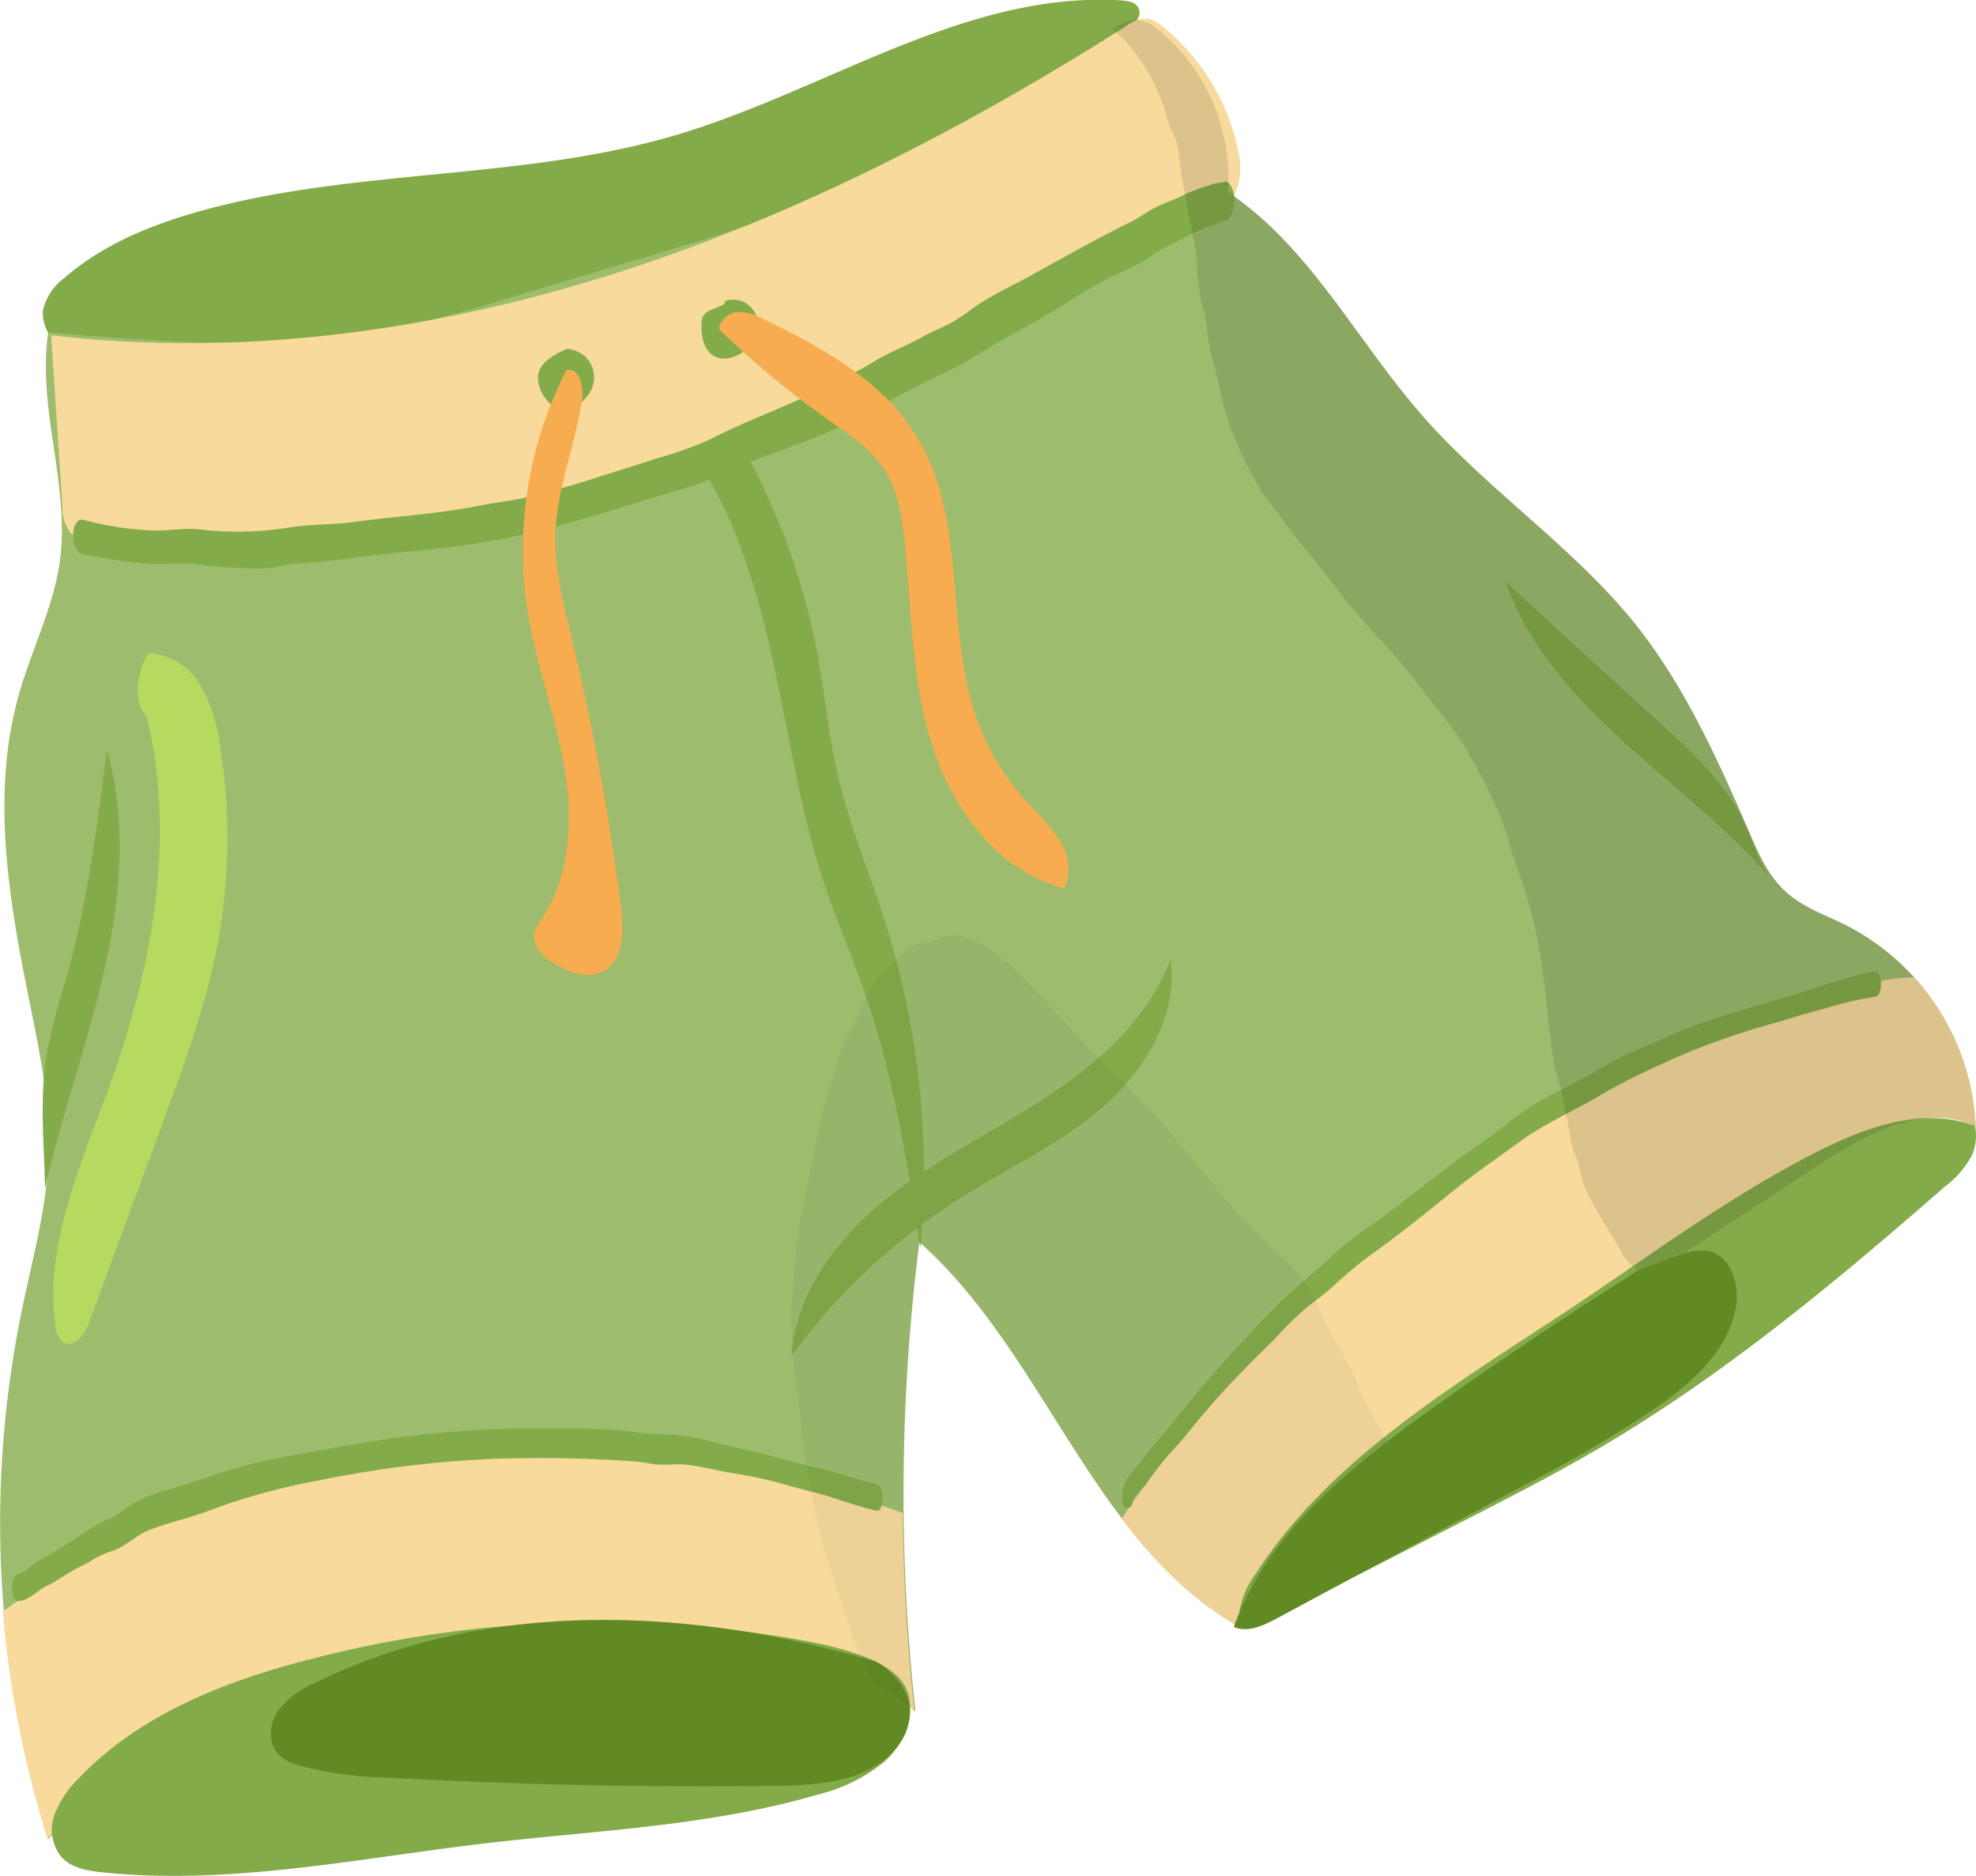
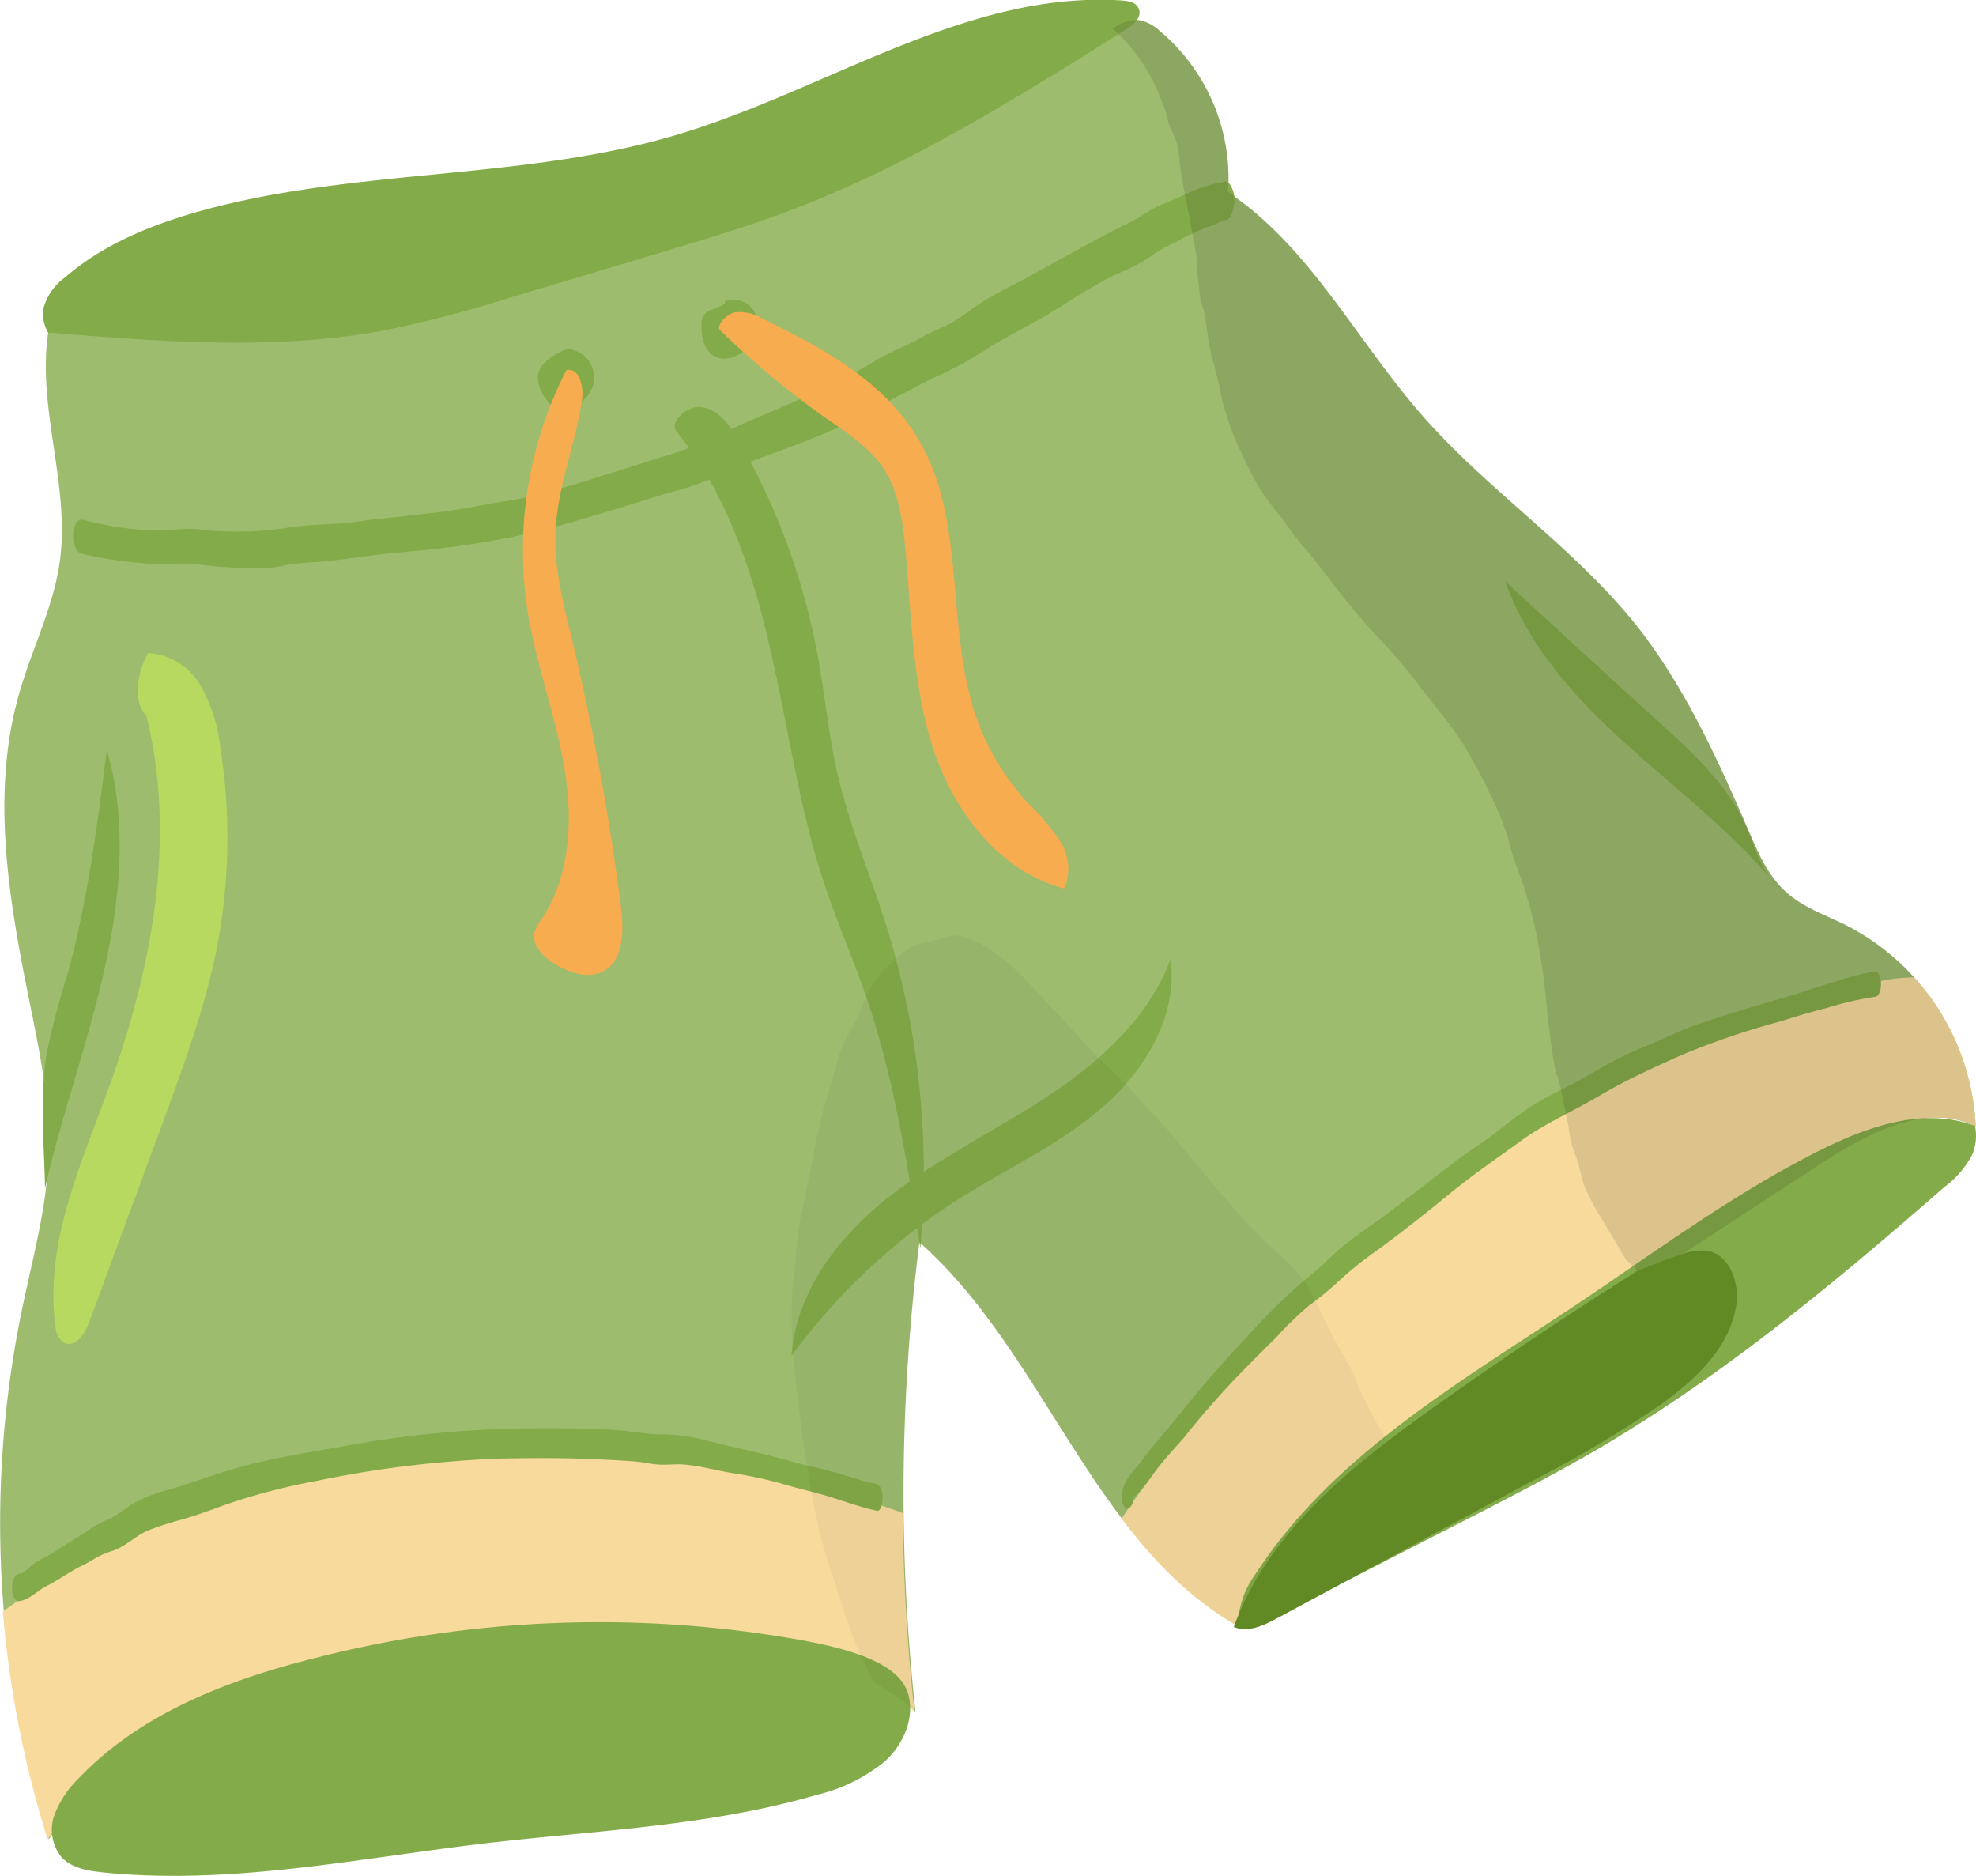
<svg xmlns="http://www.w3.org/2000/svg" viewBox="0 0 216.94 205.88">
  <defs>
    <style>.cls-1{fill:#9dbc6e;}.cls-2{fill:#f7da9c;}.cls-3{fill:#84ab49;}.cls-4{fill:#f7ac4f;}.cls-5{fill:#618a25;}.cls-6,.cls-7{fill:#040503;}.cls-6{opacity:0.04;}.cls-7{opacity:0.11;}.cls-8{fill:#b8d95f;}</style>
  </defs>
  <title>Asset 11</title>
  <g id="Layer_2" data-name="Layer 2">
    <g id="Layer_1-2" data-name="Layer 1">
      <path class="cls-1" d="M5.32,36.32C4,44.69,7.72,53.22,6.57,61.61c-.69,5-3.08,9.65-4.47,14.53C-1,87,.93,98.56,3.17,109.61c1.13,5.61,2.35,11.26,2.18,17-.17,5.91-1.82,11.66-3,17.45a115.67,115.67,0,0,0,3,57.84c9.06-12.63,25.89-16.46,41.24-18.86,10-1.56,20-2.92,30.09-2.67,8.51.2,17.52,1.8,23.83,7.51a219.32,219.32,0,0,1,.43-51.53c13.84,12.27,19.08,33.22,35.21,42.26,6.78-13.3,19.8-22.09,32.29-30.29q15.79-10.36,31.63-20.69c5.08-3.29,11.41-6.68,16.84-4a26.18,26.18,0,0,0-14.11-22c-2.33-1.18-4.89-2-6.81-3.8s-2.92-4.12-3.93-6.45c-3.42-7.89-7-15.86-12.31-22.61-6.85-8.63-16.31-14.84-23.58-23.13s-12.3-18.47-21.34-24.54A21.16,21.16,0,0,0,127.3,3.37a4.7,4.7,0,0,0-2.2-1.16,5.28,5.28,0,0,0-3.51,1.32C87.18,27,44.78,38.61,5.32,36.32Z" />
      <path class="cls-2" d="M210.16,107.28a19.88,19.88,0,0,0-3.45.35c-.45.09-.88.27-1.32.34s-1.09,0-1.62.14c-1,.18-2,.59-3,.82s-2.08.49-3.1.81c-2,.61-3.93,1.47-5.91,2.17s-4.18,1.51-6.25,2.43a84.94,84.94,0,0,0-10.77,5.45c-1.58,1-3.15,2-4.74,3s-2.88,2.1-4.47,2.93-2.87,2-4.35,3-3,2.29-4.46,3.43-3.18,2.42-4.73,3.71-3,2.6-4.5,3.83a58.23,58.23,0,0,0-4.84,4.46c-1.39,1.39-2.89,2.7-4.23,4.14s-2.75,2.63-4.1,4-2.21,2.77-3.4,4.12a114.94,114.94,0,0,0-7.12,9.3c-.22.32-.44.64-.65,1,3.62,4.76,7.71,9,13,11.92,6.78-13.3,19.8-22.09,32.29-30.29q15.79-10.36,31.63-20.69c5.08-3.29,11.41-6.68,16.84-4A26.07,26.07,0,0,0,210.16,107.28Z" />
      <path class="cls-2" d="M99.16,166.1a129.26,129.26,0,0,0-14.26-4.31,91.84,91.84,0,0,0-14-2.49c-4-.32-7.92-.38-11.93-.37a50,50,0,0,0-6.59.25,57.11,57.11,0,0,1-6.09.72,24,24,0,0,0-2.91.41c-1.07.15-2.16.21-3.23.38a27.5,27.5,0,0,0-3.11.48c-.86.23-1.73.24-2.59.46-1,.26-2,.69-3,.89s-2,.43-3,.7c-2,.54-3.92,1.3-5.86,2a55.8,55.8,0,0,0-5.69,2.15c-1.79.89-3.56,1.82-5.34,2.74s-3.31,1.95-5,2.89a51.89,51.89,0,0,0-5.25,3.17c-.33.23-.64.47-1,.72a115.51,115.51,0,0,0,4.92,25c9.06-12.63,25.89-16.46,41.24-18.86,10-1.56,20-2.92,30.09-2.67,8.51.2,17.52,1.8,23.83,7.51-.79-7.22-1.21-14.48-1.28-21.74Z" />
      <path class="cls-3" d="M216.83,123.59c-5.49-2.11-11.66,0-16.92,2.63-9.42,4.7-17.91,11-26.66,16.86-12.91,8.6-26.95,16.65-35.4,29.67a10,10,0,0,0-1.78,4.12,1.77,1.77,0,0,0,.17,1.18c.55.84,1.85.47,2.75,0l21.3-10.9c5.35-2.74,10.7-5.47,15.87-8.53,13.47-8,25.57-18.07,37.36-28.37a10.37,10.37,0,0,0,3-3.5A5.34,5.34,0,0,0,216.83,123.59Z" />
      <path class="cls-3" d="M99.69,185.88c.79,2.66-.5,5.61-2.56,7.47A18.54,18.54,0,0,1,89.72,197c-11.84,3.46-24.32,3.91-36.57,5.35-13.94,1.65-27.92,4.61-41.88,3.17-1.63-.17-3.38-.46-4.5-1.65a4.77,4.77,0,0,1-.8-4.63,11,11,0,0,1,2.7-4.07c6.88-7.21,16.66-10.89,26.33-13.28a125.72,125.72,0,0,1,50.5-2.28C91.21,180.53,98.5,181.93,99.69,185.88Z" />
      <path class="cls-3" d="M5.39,36.51c12.33,1,24.85,2,37-.28a137.5,137.5,0,0,0,13.68-3.58l15.84-4.74c5.2-1.55,10.41-3.11,15.47-5.05,12.87-4.95,24.63-12.33,36.3-19.67.79-.49,1.68-1.28,1.37-2.15s-1.19-.92-2-1C106-1,90.71,9.92,74.29,14.8c-17,5.06-35.41,3.62-52.49,8.42-5.31,1.5-10.55,3.65-14.71,7.27A6.15,6.15,0,0,0,4.73,34C4.51,35.44,5.56,37.11,5.39,36.51Z" />
      <path class="cls-3" d="M74.25,47.34c5.54,6.82,8.38,15.41,10.34,24S87.72,88.63,90.49,97c1.41,4.23,3.21,8.33,4.66,12.55,3,8.86,4.47,18.18,5.89,27.43a90.67,90.67,0,0,0-3.77-35.48c-1.79-5.67-4.13-11.17-5.42-17-.75-3.37-1.13-6.81-1.69-10.22A74.29,74.29,0,0,0,81,48.17c-.92-1.54-2.11-3.16-3.87-3.47S73.48,46.4,74.25,47.34Z" />
-       <path class="cls-2" d="M134.68,21.59c-22.93,10.22-33.24,21.12-65.17,30.78C52,57.67,29.26,59.88,11,59.48a4.48,4.48,0,0,1-3.23-.95,4.6,4.6,0,0,1-.92-3q-.62-9.36-1.24-18.74c20.73,2.47,41.89-.42,61.78-6.74S106,14.05,123.6,2.89A3.73,3.73,0,0,1,126,2.05a3.52,3.52,0,0,1,1.63.85,23.75,23.75,0,0,1,8.46,14.45C136.47,19.52,135.42,22.7,134.68,21.59Z" />
      <path class="cls-3" d="M62.06,38.38c-1.35.61-2.89,1.47-3,2.95a3.78,3.78,0,0,0,.92,2.5,3,3,0,0,0,.81.82,2.26,2.26,0,0,0,1.62.16A3.72,3.72,0,0,0,65,42.6a3.22,3.22,0,0,0-.62-3.33C63.55,38.41,62.14,38.15,62.06,38.38Z" />
      <path class="cls-3" d="M79.6,33.28c-.76.63-2.08.63-2.46,1.54a2.06,2.06,0,0,0-.12.7c-.06,1.33.21,2.87,1.36,3.55s2.76.09,3.71-.9a3.64,3.64,0,0,0,1.13-2.7,2.83,2.83,0,0,0-1.77-2.41C80.46,32.69,79.27,33,79.6,33.28Z" />
      <path class="cls-3" d="M4.94,130.44c1.82-8,4.65-15.77,6.47-23.78s2.6-16.49.32-24.38c-1.06,8.4-2.12,16.84-4.42,25a81.87,81.87,0,0,0-2.14,8.14C4.29,120.49,4.87,125.7,4.94,130.44Z" />
      <path class="cls-3" d="M86.89,148.85c.47-6.9,5-12.93,10.43-17.26s11.71-7.34,17.5-11.13,11.27-8.65,13.68-15.14c.87,6.27-2.91,12.38-7.74,16.47s-10.71,6.72-16,10.15A68,68,0,0,0,86.89,148.85Z" />
      <path class="cls-3" d="M165.27,63.81c2.48,7.15,7.79,12.94,13.41,18s11.71,9.69,16.48,15.55c-1.88-1.85-2.51-4.59-3.62-7-2-4.27-5.54-7.56-9-10.74C176.1,73.78,169.68,67.92,165.27,63.81Z" />
      <path class="cls-3" d="M205.77,106.63a29.84,29.84,0,0,0-4.43,1.18c-1.6.43-3.14,1-4.73,1.48-3.43,1-6.93,2-10.31,3.18-1.5.52-2.92,1.22-4.38,1.84-1.62.69-3.26,1.33-4.81,2.17s-2.85,1.66-4.31,2.42-3.23,1.6-4.74,2.56c-1.33.85-2.54,1.85-3.78,2.81s-2.85,2-4.23,3c-2.79,2.12-5.54,4.3-8.35,6.4-1.4,1-2.86,2-4.2,3.08s-2.25,2.16-3.51,3.12a64.53,64.53,0,0,0-7.26,7.06c-2.73,2.86-5.24,5.8-7.71,8.89-1.14,1.43-2.37,2.75-3.45,4.23-.92,1.25-2.23,2.27-2.37,3.9,0,.4-.07,1.41.44,1.57s.73-.49.79-.89.95-1.17,1.25-1.55c.47-.6.88-1.24,1.34-1.84.92-1.22,2-2.3,3-3.48a95.11,95.11,0,0,1,6.51-7.38c1.19-1.21,2.39-2.4,3.59-3.59a35.4,35.4,0,0,1,3.63-3.51,36.57,36.57,0,0,0,3.46-2.87,41.9,41.9,0,0,1,4.18-3.31c2.72-2,5.4-4.13,8-6.26,2.46-2,5.1-3.8,7.66-5.66s5.7-3.22,8.52-4.89,5.74-3,8.69-4.33a84.46,84.46,0,0,1,11-3.79c1.77-.54,3.55-1.1,5.34-1.54a35.23,35.23,0,0,1,5.22-1.21C206.78,109.38,206.7,106.54,205.77,106.63Z" />
      <path class="cls-3" d="M96.16,162.87c-1.67-.34-3.27-.91-4.9-1.37s-3-.69-4.49-1.12c-3.06-.89-6.19-1.48-9.28-2.29a20,20,0,0,0-4.92-.65c-1.62,0-3.29-.36-4.92-.47-3.34-.23-6.66-.21-10-.19a119.21,119.21,0,0,0-20.12,2c-3.42.61-6.87,1.15-10.24,2-3,.76-5.83,1.88-8.77,2.74a15,15,0,0,0-4.2,1.69,20.3,20.3,0,0,1-2.13,1.43,15.25,15.25,0,0,0-2,1c-1.37.92-2.79,1.76-4.18,2.68-.69.47-1.46.79-2.16,1.23s-1,1.09-1.76,1.2c-1.06.15-1,3.09,0,3,1.16-.14,2-1.15,3-1.65,1.38-.67,2.58-1.63,4-2.28.57-.28,1.06-.59,1.6-.91a12.16,12.16,0,0,1,1.87-.75c1.35-.53,2.37-1.61,3.72-2.18a36.27,36.27,0,0,1,3.95-1.26c1.51-.45,3-1,4.47-1.54a69.52,69.52,0,0,1,10.06-2.63,120.6,120.6,0,0,1,20.13-2.45c3.38-.07,6.81-.09,10.2.06,1.61.07,3.24.14,4.85.28.76.06,1.51.26,2.27.31,1,.07,1.91-.07,2.86,0,1.78.15,3.53.64,5.29.94a44.51,44.51,0,0,1,5.7,1.23c1.71.51,3.45.88,5.15,1.41s3.34,1.12,5.06,1.5C97,166,97.24,163.09,96.16,162.87Z" />
      <path class="cls-3" d="M135,20.19c-.32-.32-.6-.31-.83-.14a4.64,4.64,0,0,0-1.39.28,19.42,19.42,0,0,0-3.22,1.27c-.91.42-1.88.75-2.78,1.21s-1.69,1.09-2.6,1.53c-3.94,1.93-7.7,4.09-11.54,6.19-2,1.07-4,2-5.81,3.29a26.51,26.51,0,0,1-2.43,1.64c-1,.52-2,.89-3,1.45-1.85,1.06-3.87,1.77-5.68,2.92a57.19,57.19,0,0,1-5.44,2.83c-4,2-8.29,3.49-12.27,5.54a39.43,39.43,0,0,1-5.78,2.08c-2.24.75-4.5,1.42-6.75,2.15S61.21,53.72,59,54.31s-4.34.79-6.53,1.22c-4.44.89-9,1.13-13.47,1.75-2.49.34-5,.24-7.51.66a35,35,0,0,1-7.31.36c-1.21,0-2.39-.28-3.6-.25s-2.42.22-3.64.18a33.6,33.6,0,0,1-7.72-1.16C7.74,56.66,7.6,60.42,9,60.79a47.74,47.74,0,0,0,6.39,1c2.19.29,4.4-.11,6.58.19a58.42,58.42,0,0,0,6.48.42A13.81,13.81,0,0,0,31.52,62,32.93,32.93,0,0,1,35,61.68c2.33-.19,4.64-.6,7-.85s4.5-.42,6.75-.69a85.54,85.54,0,0,0,12.7-2.46c2.28-.63,4.54-1.31,6.82-2s4.44-1.42,6.7-2a35.79,35.79,0,0,0,5.5-2.23c2-.85,4.12-1.56,6.17-2.34s4.07-1.56,6.08-2.5,3.64-2,5.49-2.93,3.7-2,5.58-2.79a48.77,48.77,0,0,0,5.38-3.11c2.16-1.22,4.37-2.37,6.49-3.65s4.28-2.76,6.56-3.86c1.05-.5,2.13-.91,3.12-1.5S127,27.58,128,27.1c1.14-.56,2.27-1.17,3.43-1.7.9-.43,2-.71,2.89-1.23.54.12.92-.5,1-1l.06-.26A3.13,3.13,0,0,0,135,20.19Z" />
      <path class="cls-4" d="M62.18,40.64A43.36,43.36,0,0,0,57.91,67c.9,5.76,3,11.29,4,17s.8,12-2.45,16.89a4.42,4.42,0,0,0-.79,1.5c-.29,1.37.92,2.58,2.1,3.33,1.61,1,3.72,1.81,5.42.91,2.29-1.21,2.32-4.43,2-7A277.78,277.78,0,0,0,62.73,69.9c-.9-3.73-1.87-7.5-1.75-11.33.17-5,2.19-9.74,2.92-14.69C64.12,42.41,63.58,40.28,62.18,40.64Z" />
      <path class="cls-4" d="M79.05,36.24a97.25,97.25,0,0,0,11.88,9.84c2.25,1.57,4.63,3.12,6.13,5.42s2,5.36,2.28,8.22c.72,7.41.77,15,3,22.09s7.3,13.86,14.51,15.72a5.63,5.63,0,0,0-.54-5.34A28.06,28.06,0,0,0,112.71,88a26.92,26.92,0,0,1-5.51-9.24c-3.47-9.94-1-21.67-6.46-30.69C97,41.81,90.26,38.16,83.75,35a4.92,4.92,0,0,0-3-.73C79.72,34.44,78.6,35.81,79.05,36.24Z" />
-       <path class="cls-5" d="M96,182.35c-20.07-5.94-42.5-6.9-61.3,2.31a10.32,10.32,0,0,0-4.16,3.1c-1,1.45-1.16,3.6.06,4.85a5.15,5.15,0,0,0,2.24,1.18,40.53,40.53,0,0,0,9.58,1.33q21.33,1.17,42.71.91c4.79-.06,10.21-.45,13.25-4.14a6.24,6.24,0,0,0,1.52-3.9C99.92,184.82,96.74,182.56,96,182.35Z" />
      <path class="cls-6" d="M152.92,159.14a43.86,43.86,0,0,1-2.76-4.85c-.81-1.48-1.34-3.07-2.13-4.55s-1.74-3-2.48-4.56a37,37,0,0,0-2-4,15.43,15.43,0,0,0-2.95-3.35c-4.52-4-8.24-8.88-12.14-13.51-1.07-1.27-2.25-2.42-3.36-3.65a39.45,39.45,0,0,0-3.15-3.31c-2.3-2-4.2-4.42-6.34-6.59s-3.8-4.3-6.13-6a11.12,11.12,0,0,0-3.9-2c-1.4-.31-2.52.43-3.85.69a4.28,4.28,0,0,0-2.17.77A17.84,17.84,0,0,0,98,105.6a11,11,0,0,0-2.6,3.13c-.47,1-.83,2-1.29,3-.56,1.18-1.36,2.33-1.8,3.55-.55,1.54-.85,3.16-1.38,4.7a33.67,33.67,0,0,0-1.07,4.09c-.64,3-1.21,6.08-1.87,9.1a40.46,40.46,0,0,0-.65,5c-.13,1.45-.35,2.92-.39,4.37a57.67,57.67,0,0,0,.46,9.56c.44,3.17.7,6.42,1.32,9.56a71.39,71.39,0,0,0,1.9,8.94c1,2.88,1.81,5.78,2.85,8.64a43.55,43.55,0,0,0,2,4.48c.17.33.35.65.55,1a23.69,23.69,0,0,1,4.46,3.15,219.32,219.32,0,0,1,.43-51.53c13.84,12.27,19.08,33.22,35.21,42.26,3.94-7.73,10-13.94,16.83-19.39Z" />
      <path class="cls-7" d="M202.78,101.58c-2.33-1.18-4.89-2-6.81-3.8s-2.92-4.12-3.93-6.45c-3.42-7.89-7-15.86-12.31-22.61-6.85-8.63-16.31-14.84-23.58-23.13s-12.3-18.47-21.34-24.54A21.16,21.16,0,0,0,127.3,3.37a4.7,4.7,0,0,0-2.2-1.16,4.41,4.41,0,0,0-2.93.94,20,20,0,0,1,5.1,7.24c.24.65.53,1.3.75,2a11.51,11.51,0,0,0,.46,1.65,8.93,8.93,0,0,1,.74,1.71,18,18,0,0,1,.3,2.08c.38,3,1.09,5.88,1.57,8.82a16.83,16.83,0,0,1,.32,2,20,20,0,0,0,.12,2.05c.11.65.15,1.31.25,2s.46,1.4.57,2.13A37.91,37.91,0,0,0,133,39c.35,1.26.68,2.52.94,3.8a29.32,29.32,0,0,0,2.27,6.75c.57,1.23,1.2,2.49,1.86,3.67a25,25,0,0,0,2.34,3.25c.82,1,1.49,2.18,2.38,3.17s1.61,1.92,2.38,2.92c1.64,2.14,3.34,4.37,5.17,6.36s3.64,3.89,5.21,6,3.52,4.29,5,6.62a64.84,64.84,0,0,1,4,7.68,28.16,28.16,0,0,1,1.34,4c.33,1.18.76,2.27,1.17,3.41a47.9,47.9,0,0,1,1.94,7.65c.49,2.62.7,5.26,1,7.91.18,1.42.34,2.88.58,4.3.2,1.21.67,2.37.89,3.59s.57,2.56.78,3.84a11.13,11.13,0,0,0,.68,2.83c.54,1.22.62,2.55,1.15,3.78a33.06,33.06,0,0,0,1.77,3.26c.64,1.14,1.38,2.21,2,3.35a6.31,6.31,0,0,0,.74,1.18c.34.39.77.65,1.08,1.06s.57.69.87,1q9.75-6.37,19.5-12.73c5.08-3.29,11.41-6.68,16.84-4A26.18,26.18,0,0,0,202.78,101.58Z" />
      <path class="cls-5" d="M179.88,139.43q-11.41,7.17-22.42,15c-9,6.41-18.26,13.73-22,24.15,1.53.66,3.26-.15,4.73-.94l27.88-15a133.54,133.54,0,0,0,14.21-8.44c3.73-2.66,7.4-6.05,8.28-10.55.51-2.59-.53-5.91-3.13-6.36a6,6,0,0,0-2.83.41C181.26,138.75,178.05,140.36,179.88,139.43Z" />
      <path class="cls-8" d="M16.07,78.54c3.37,13.58.58,28-4.22,41.12-3.07,8.41-7,17.06-5.75,25.92a2.28,2.28,0,0,0,.91,1.8c1.17.62,2.29-.91,2.75-2.16l8-21.7c2.32-6.3,4.66-12.63,6-19.22a63.9,63.9,0,0,0,.4-22.45A17.49,17.49,0,0,0,22,75.23a7.15,7.15,0,0,0-5.71-3.55C14.81,74.14,14.75,77.36,16.07,78.54Z" />
    </g>
  </g>
</svg>